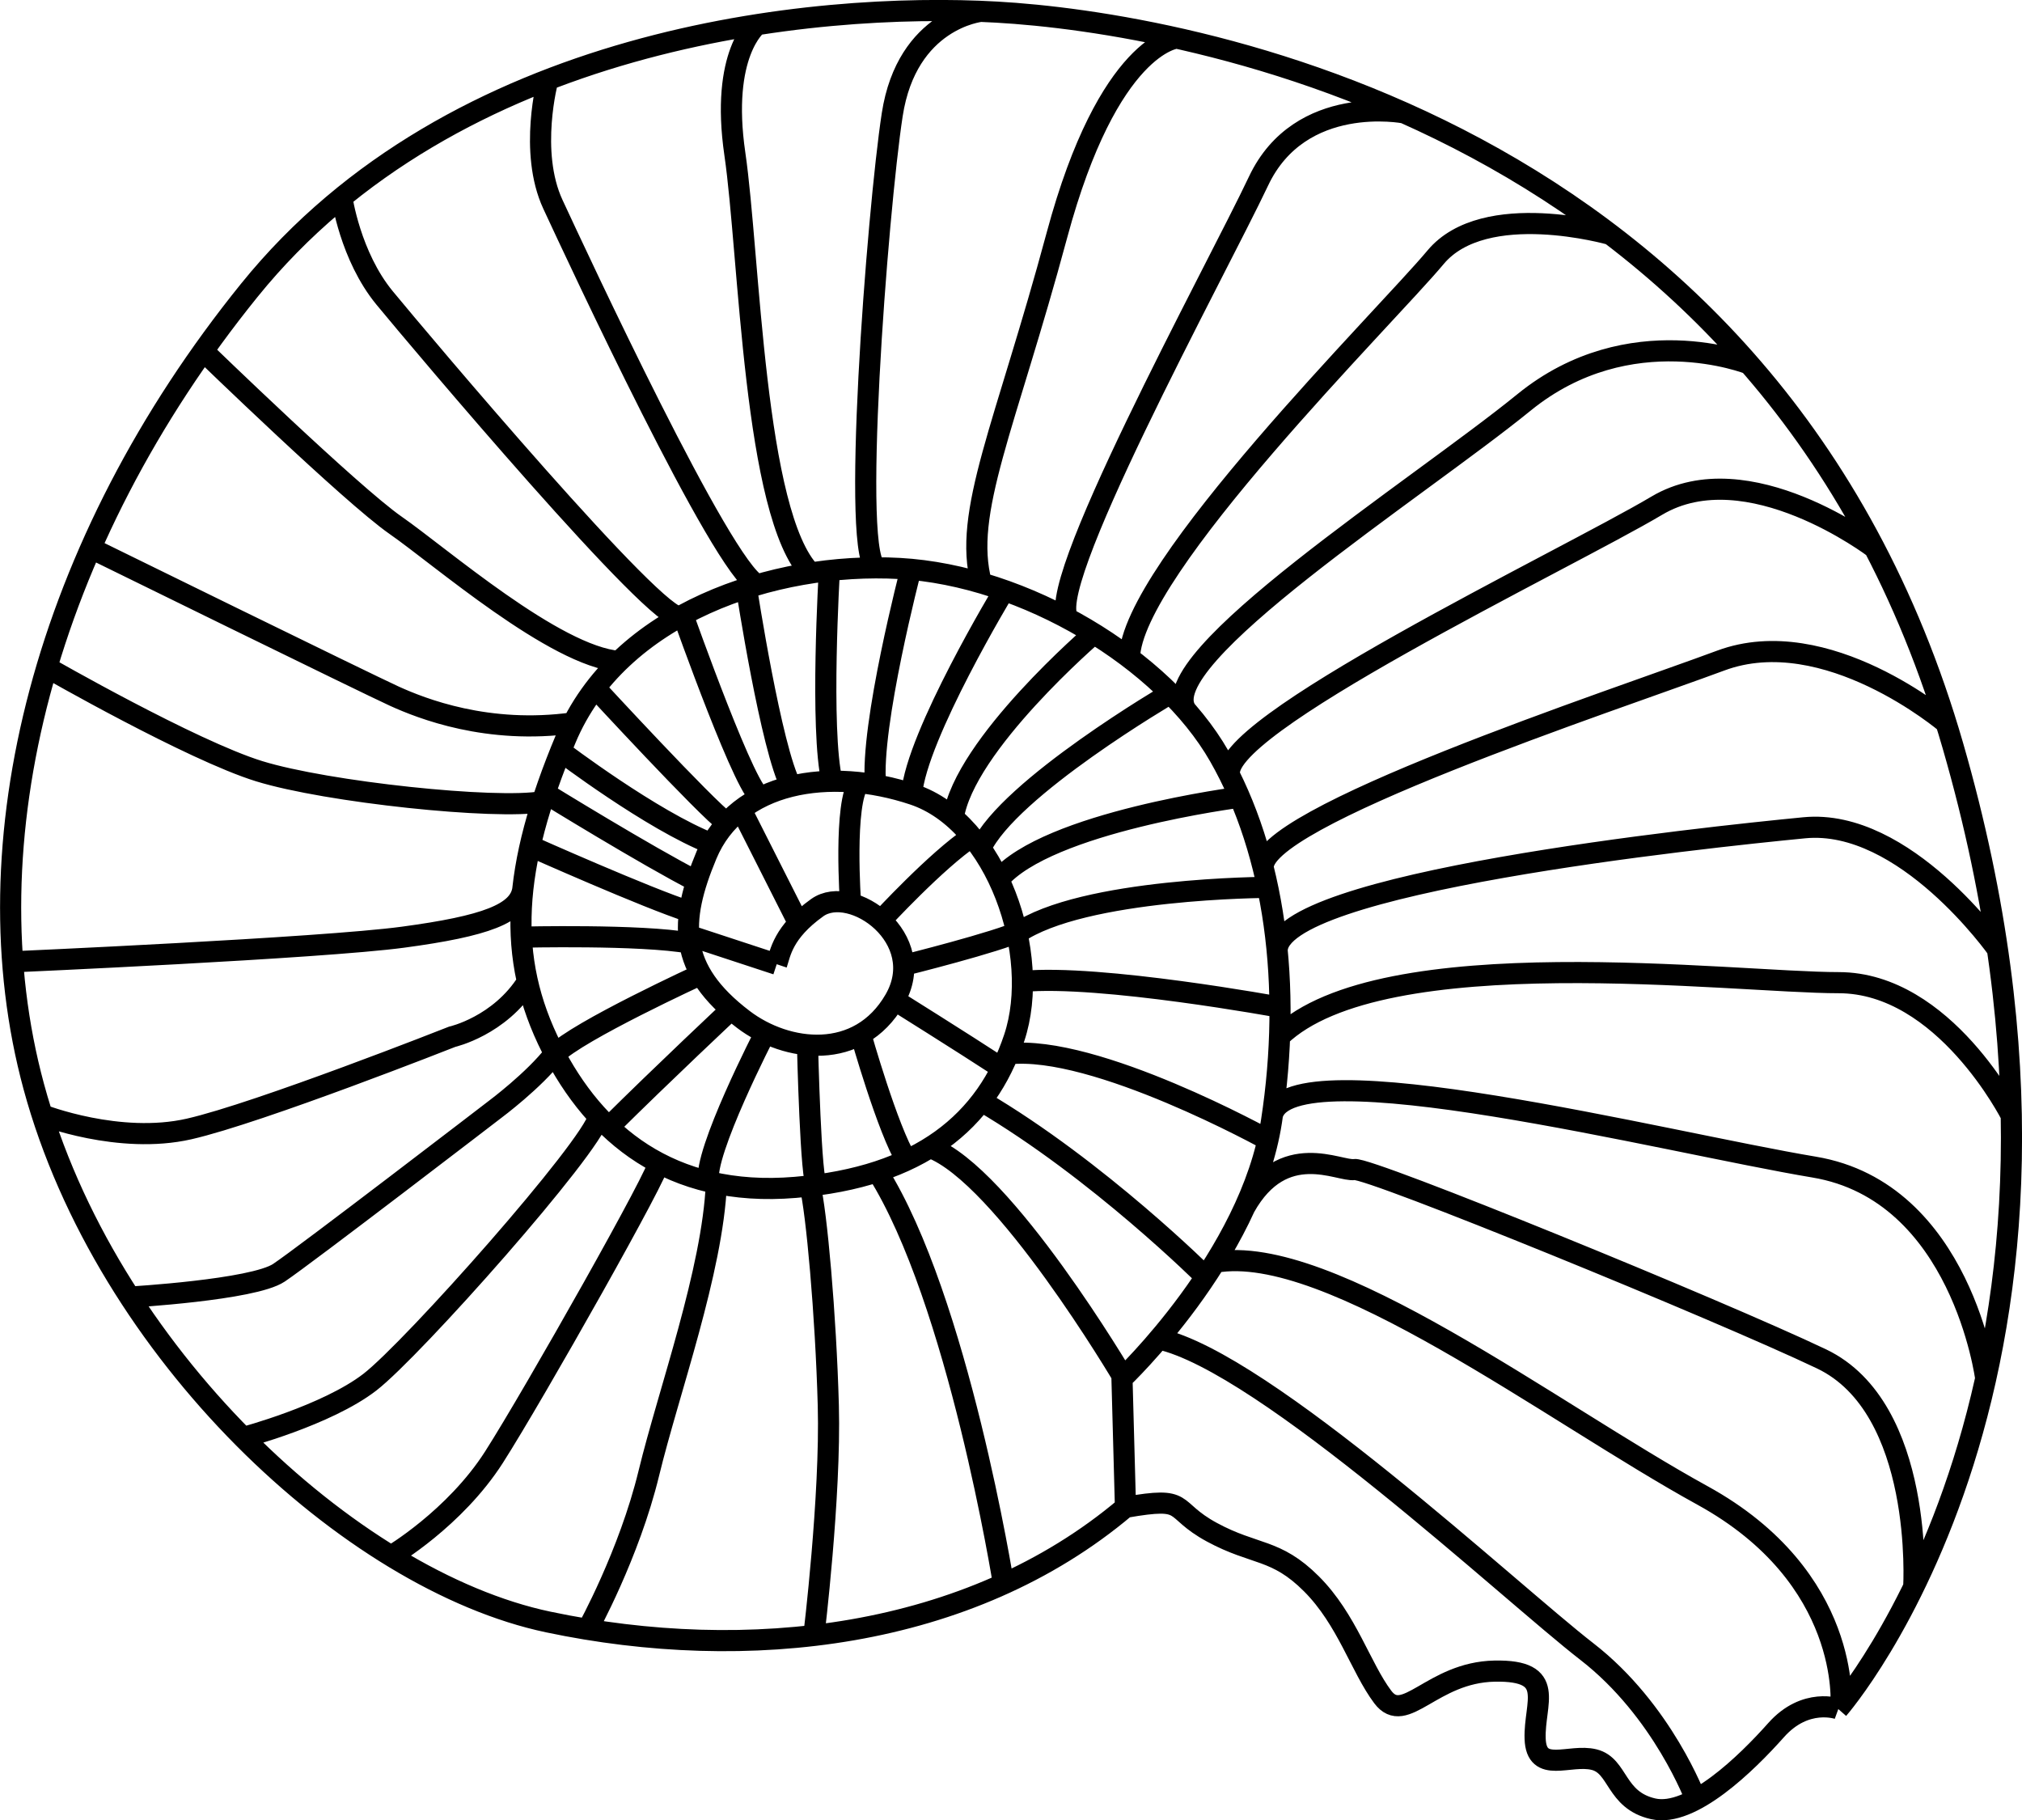
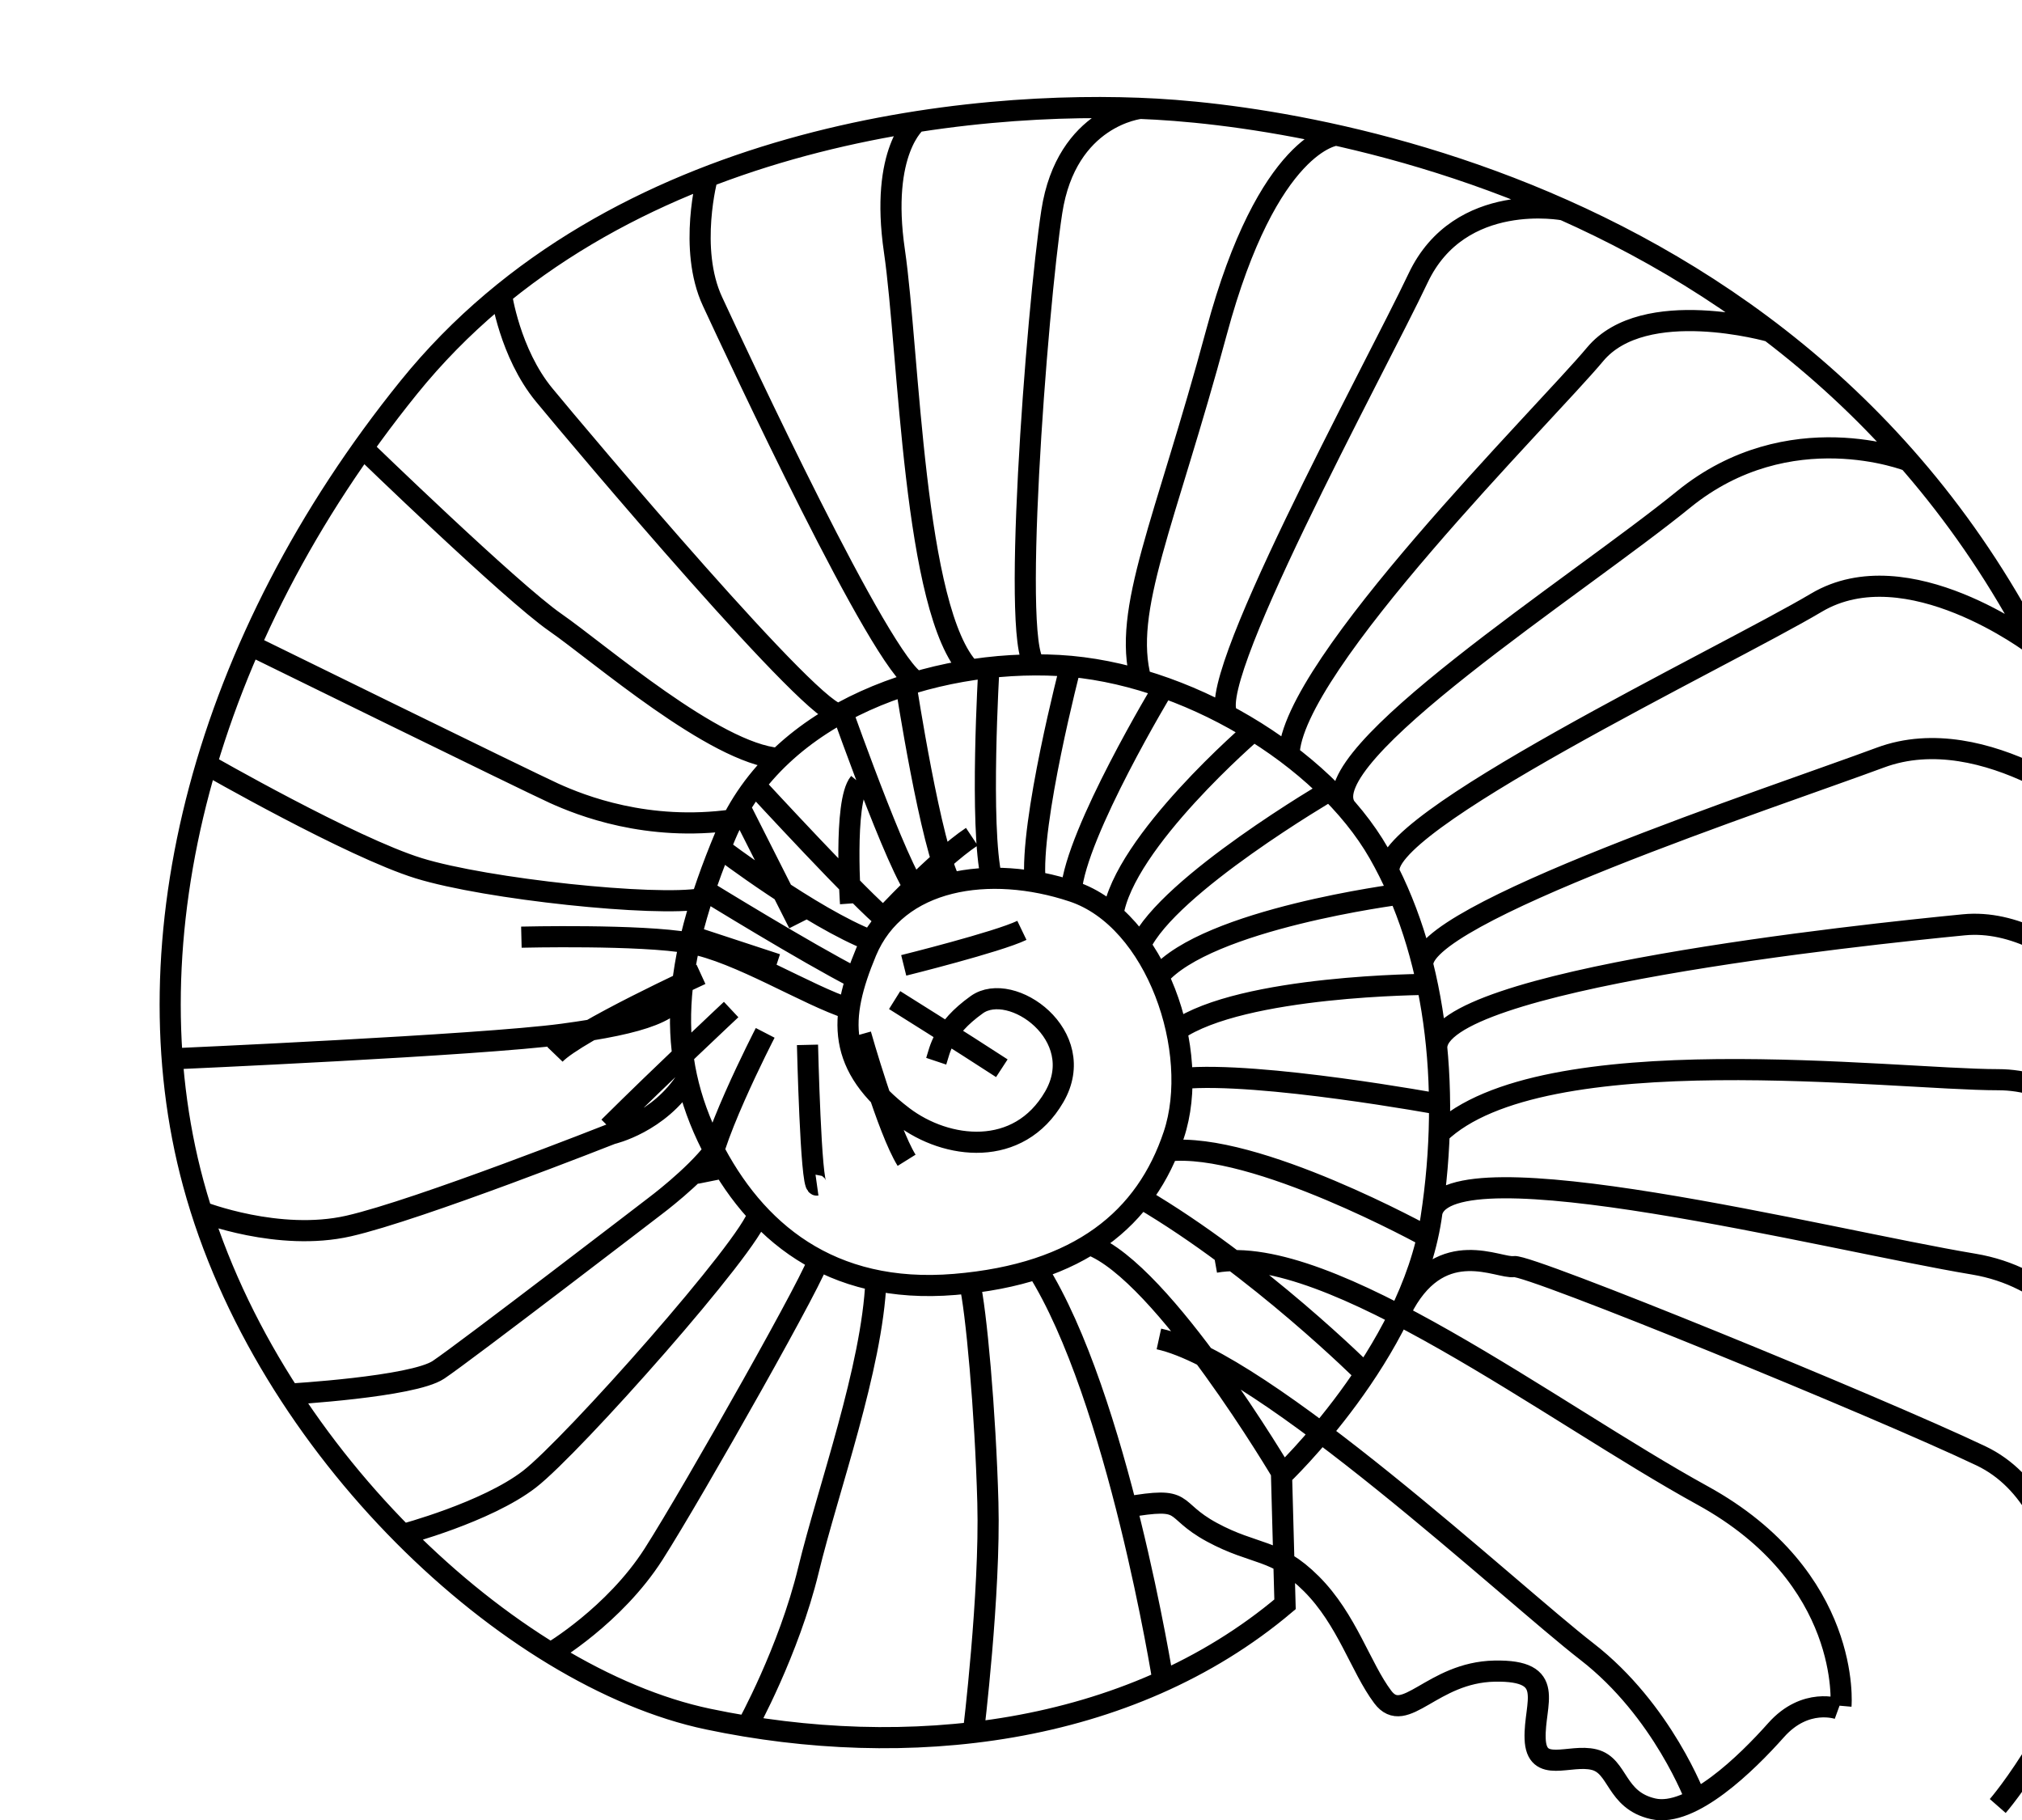
<svg xmlns="http://www.w3.org/2000/svg" viewBox="0 0 95.701 86.146">
  <g transform="matrix(-1 0 0 1 124.58 -26.249)">
-     <path d="m87.819 71.883 4.161-1.367m-5.202-0.563 2.723-5.388m-5.177 4.442s0.343-4.803-0.414-5.72m-1.03 6.521s-2.626-2.851-4.297-3.963m3.224 6.09s-4.441-1.103-5.593-1.657m6.023 3.3s-3.163 1.978-5.074 3.225m6.679-1.601s-1.28 4.528-2.172 5.957m4.691-5.462s-0.155 6.679-0.449 6.638m2.451-7.206s2.948 5.706 2.68 7.042m-1.068-8.146s3.22 3.016 5.787 5.564m-4.361-7.229s5.858 2.69 6.912 3.786m-53.997 35.26s1.554-4.208 5.162-7.001 15.253-13.698 20.251-14.791m-32.282 17.362s-0.536-6.062 6.562-9.96 17.666-11.994 23.058-11.03m-29.497 21.136s1.552-0.565 2.948 1.005 4.014 4.131 5.818 3.723 1.629-2.036 2.793-2.327 2.734 0.698 2.793-0.989-1.047-3.258 1.92-3.2 4.247 2.618 5.294 1.222 1.687-3.665 3.374-5.353 2.676-1.338 4.713-2.443 1.016-1.716 4.086-1.178m28.594-26.982s-5.653-0.139-7.967 0.28m7.552-4.592s-5.576 2.485-7.546 3.108m6.836-5.61s-4.845 2.986-7.175 4.173m6.439-6.16s-4.322 3.283-7.156 4.384m5.516-7.375s-5.192 5.631-6.218 6.385m2.073-9.836s-3.135 8.857-3.732 8.602m0.725-9.877s-1.174 7.652-2.117 9.38m-1.807-10.212s0.453 7.545-0.126 9.975m-3.733-10.033s1.937 7.417 1.673 10.202m-6.085-9.207s4.151 6.869 4.375 9.634m-8.625-7.59s6.147 5.271 6.654 8.715m-10.271-5.881s7.639 4.463 8.976 7.33m-12.258-2.419s9.096 1.168 11.403 3.896m-12.729 0.371s8.753 0.027 11.866 2.181m-12.45 3.492s8.531-1.57 12.192-1.221m-11.622 7.501s8.194-4.541 12.291-4.072m0.227 25.088s2.137-13.436 5.968-19.514m-11.636 9.739s5.663-9.598 9.143-10.883m-13.044 6.123s5.07-5.061 10.616-8.319m7.929 25.29s-0.801-6.577-0.684-10.882 0.564-9.211 0.864-10.394m10.53 20.987s-1.969-3.552-2.9-7.392-3.019-9.57-3.197-13.716m15.396 17.636s-3.007-1.768-4.869-4.677-8.015-13.805-7.782-13.932m19.653 13.001s-3.958-1.047-5.995-2.618-10.491-11.105-10.831-12.563m22.191 8.535s-5.833-0.336-7.055-1.15-10.239-7.738-10.239-7.738-1.84-1.37-2.811-2.634m24.253 2.896s-3.639 1.425-6.956 0.669-12.45-4.363-12.45-4.363-2.242-0.504-3.564-2.608m24.366-0.938s-14.576-0.642-18.474-1.166-5.505-1.116-5.673-2.279m22.526-10.492s-6.846 3.927-10.046 4.916-11.212 1.833-13.402 1.44m21.371-11.996s-13.089 6.425-14.369 7.006-4.413 1.827-8.461 1.263m17.506-17.597s-7.009 6.793-9.103 8.247-7.533 6.194-10.574 6.442m13.118-21.957s-0.392 2.773-2.021 4.752-13.062 15.557-13.999 15.076m6.271-25.398s0.921 3.399-0.242 5.901-8.001 17.205-9.673 17.998m9e-3 -26.508s1.752 1.354 1.054 6.125-0.893 17.079-3.588 19.826m-8.053-26.581s3.496 0.355 4.194 4.893 2.001 21.398 0.699 21.444m-14.162-25.072s3.224 0.254 5.668 9.33 4.472 13.138 3.574 16.459m-20.019-22.246s4.925-0.962 6.903 3.227 10.537 19.792 8.928 20.752m-25.593-18.227s5.961-1.71 8.288 1.082 14.424 14.765 14.484 18.96m-29.33-13.915s5.653-2.253 10.657 1.82 17.683 12.168 15.982 14.581m-32.565-7.691s5.995-4.562 10.3-2.002 21.135 10.569 20.189 12.826m-33.883-2.539s5.666-4.818 10.669-2.956 22.109 7.476 21.641 9.861m-34.738 3.794s4.371-6.208 9.142-5.743 25.075 2.597 24.945 5.844m-34.743 7.769s3.166-6.283 8.169-6.283 21.626-2.115 26.463 2.55m-33.424 16.179s1.143-8.839 8.125-10.002 24.797-5.71 25.637-2.466m-30.354 22.34s-0.519-8.47 4.367-10.798 21.41-9.076 22.108-8.96 3.366-1.468 5.184 1.779m-28.084 23.75s-13.987-15.962-5.43-45.582 36.531-34.227 45.252-34.721 25.67 1.152 35.379 13.164 13.329 26.164 10.202 37.683c-3.408 12.555-14.974 23.367-24.354 25.341s-19.911 0.823-27.316-5.43l0.165-6.088s-6.088-5.759-7.076-12.177-0.165-12.671 2.468-17.278 9.215-8.557 15.139-8.886 13.307 2.11 15.797 8.063c2.546 6.088 2.836 10.337 0.658 14.645-2.038 4.033-5.595 7.076-11.519 6.582s-9.05-3.127-10.367-7.076 0.823-10.202 4.772-11.519 8.333-0.636 9.788 2.855c1.317 3.161 1.396 5.411-1.745 7.796-2.057 1.562-5.469 1.978-7.156-0.931s2.036-5.527 3.665-4.363 1.745 2.153 1.92 2.676" fill="none" stroke="#000" />
+     <path d="m87.819 71.883 4.161-1.367m-5.202-0.563 2.723-5.388m-5.177 4.442s0.343-4.803-0.414-5.72m-1.03 6.521s-2.626-2.851-4.297-3.963m3.224 6.09s-4.441-1.103-5.593-1.657m6.023 3.3s-3.163 1.978-5.074 3.225m6.679-1.601s-1.28 4.528-2.172 5.957m4.691-5.462s-0.155 6.679-0.449 6.638m2.451-7.206s2.948 5.706 2.68 7.042m-1.068-8.146s3.22 3.016 5.787 5.564m-4.361-7.229s5.858 2.69 6.912 3.786m-53.997 35.26s1.554-4.208 5.162-7.001 15.253-13.698 20.251-14.791m-32.282 17.362s-0.536-6.062 6.562-9.96 17.666-11.994 23.058-11.03m-29.497 21.136s1.552-0.565 2.948 1.005 4.014 4.131 5.818 3.723 1.629-2.036 2.793-2.327 2.734 0.698 2.793-0.989-1.047-3.258 1.92-3.2 4.247 2.618 5.294 1.222 1.687-3.665 3.374-5.353 2.676-1.338 4.713-2.443 1.016-1.716 4.086-1.178m28.594-26.982s-5.653-0.139-7.967 0.28s-5.576 2.485-7.546 3.108m6.836-5.61s-4.845 2.986-7.175 4.173m6.439-6.16s-4.322 3.283-7.156 4.384m5.516-7.375s-5.192 5.631-6.218 6.385m2.073-9.836s-3.135 8.857-3.732 8.602m0.725-9.877s-1.174 7.652-2.117 9.38m-1.807-10.212s0.453 7.545-0.126 9.975m-3.733-10.033s1.937 7.417 1.673 10.202m-6.085-9.207s4.151 6.869 4.375 9.634m-8.625-7.59s6.147 5.271 6.654 8.715m-10.271-5.881s7.639 4.463 8.976 7.33m-12.258-2.419s9.096 1.168 11.403 3.896m-12.729 0.371s8.753 0.027 11.866 2.181m-12.45 3.492s8.531-1.57 12.192-1.221m-11.622 7.501s8.194-4.541 12.291-4.072m0.227 25.088s2.137-13.436 5.968-19.514m-11.636 9.739s5.663-9.598 9.143-10.883m-13.044 6.123s5.07-5.061 10.616-8.319m7.929 25.29s-0.801-6.577-0.684-10.882 0.564-9.211 0.864-10.394m10.53 20.987s-1.969-3.552-2.9-7.392-3.019-9.57-3.197-13.716m15.396 17.636s-3.007-1.768-4.869-4.677-8.015-13.805-7.782-13.932m19.653 13.001s-3.958-1.047-5.995-2.618-10.491-11.105-10.831-12.563m22.191 8.535s-5.833-0.336-7.055-1.15-10.239-7.738-10.239-7.738-1.84-1.37-2.811-2.634m24.253 2.896s-3.639 1.425-6.956 0.669-12.45-4.363-12.45-4.363-2.242-0.504-3.564-2.608m24.366-0.938s-14.576-0.642-18.474-1.166-5.505-1.116-5.673-2.279m22.526-10.492s-6.846 3.927-10.046 4.916-11.212 1.833-13.402 1.44m21.371-11.996s-13.089 6.425-14.369 7.006-4.413 1.827-8.461 1.263m17.506-17.597s-7.009 6.793-9.103 8.247-7.533 6.194-10.574 6.442m13.118-21.957s-0.392 2.773-2.021 4.752-13.062 15.557-13.999 15.076m6.271-25.398s0.921 3.399-0.242 5.901-8.001 17.205-9.673 17.998m9e-3 -26.508s1.752 1.354 1.054 6.125-0.893 17.079-3.588 19.826m-8.053-26.581s3.496 0.355 4.194 4.893 2.001 21.398 0.699 21.444m-14.162-25.072s3.224 0.254 5.668 9.33 4.472 13.138 3.574 16.459m-20.019-22.246s4.925-0.962 6.903 3.227 10.537 19.792 8.928 20.752m-25.593-18.227s5.961-1.71 8.288 1.082 14.424 14.765 14.484 18.96m-29.33-13.915s5.653-2.253 10.657 1.82 17.683 12.168 15.982 14.581m-32.565-7.691s5.995-4.562 10.3-2.002 21.135 10.569 20.189 12.826m-33.883-2.539s5.666-4.818 10.669-2.956 22.109 7.476 21.641 9.861m-34.738 3.794s4.371-6.208 9.142-5.743 25.075 2.597 24.945 5.844m-34.743 7.769s3.166-6.283 8.169-6.283 21.626-2.115 26.463 2.55m-33.424 16.179s1.143-8.839 8.125-10.002 24.797-5.71 25.637-2.466m-30.354 22.34s-0.519-8.47 4.367-10.798 21.41-9.076 22.108-8.96 3.366-1.468 5.184 1.779m-28.084 23.75s-13.987-15.962-5.43-45.582 36.531-34.227 45.252-34.721 25.67 1.152 35.379 13.164 13.329 26.164 10.202 37.683c-3.408 12.555-14.974 23.367-24.354 25.341s-19.911 0.823-27.316-5.43l0.165-6.088s-6.088-5.759-7.076-12.177-0.165-12.671 2.468-17.278 9.215-8.557 15.139-8.886 13.307 2.11 15.797 8.063c2.546 6.088 2.836 10.337 0.658 14.645-2.038 4.033-5.595 7.076-11.519 6.582s-9.05-3.127-10.367-7.076 0.823-10.202 4.772-11.519 8.333-0.636 9.788 2.855c1.317 3.161 1.396 5.411-1.745 7.796-2.057 1.562-5.469 1.978-7.156-0.931s2.036-5.527 3.665-4.363 1.745 2.153 1.92 2.676" fill="none" stroke="#000" />
  </g>
</svg>